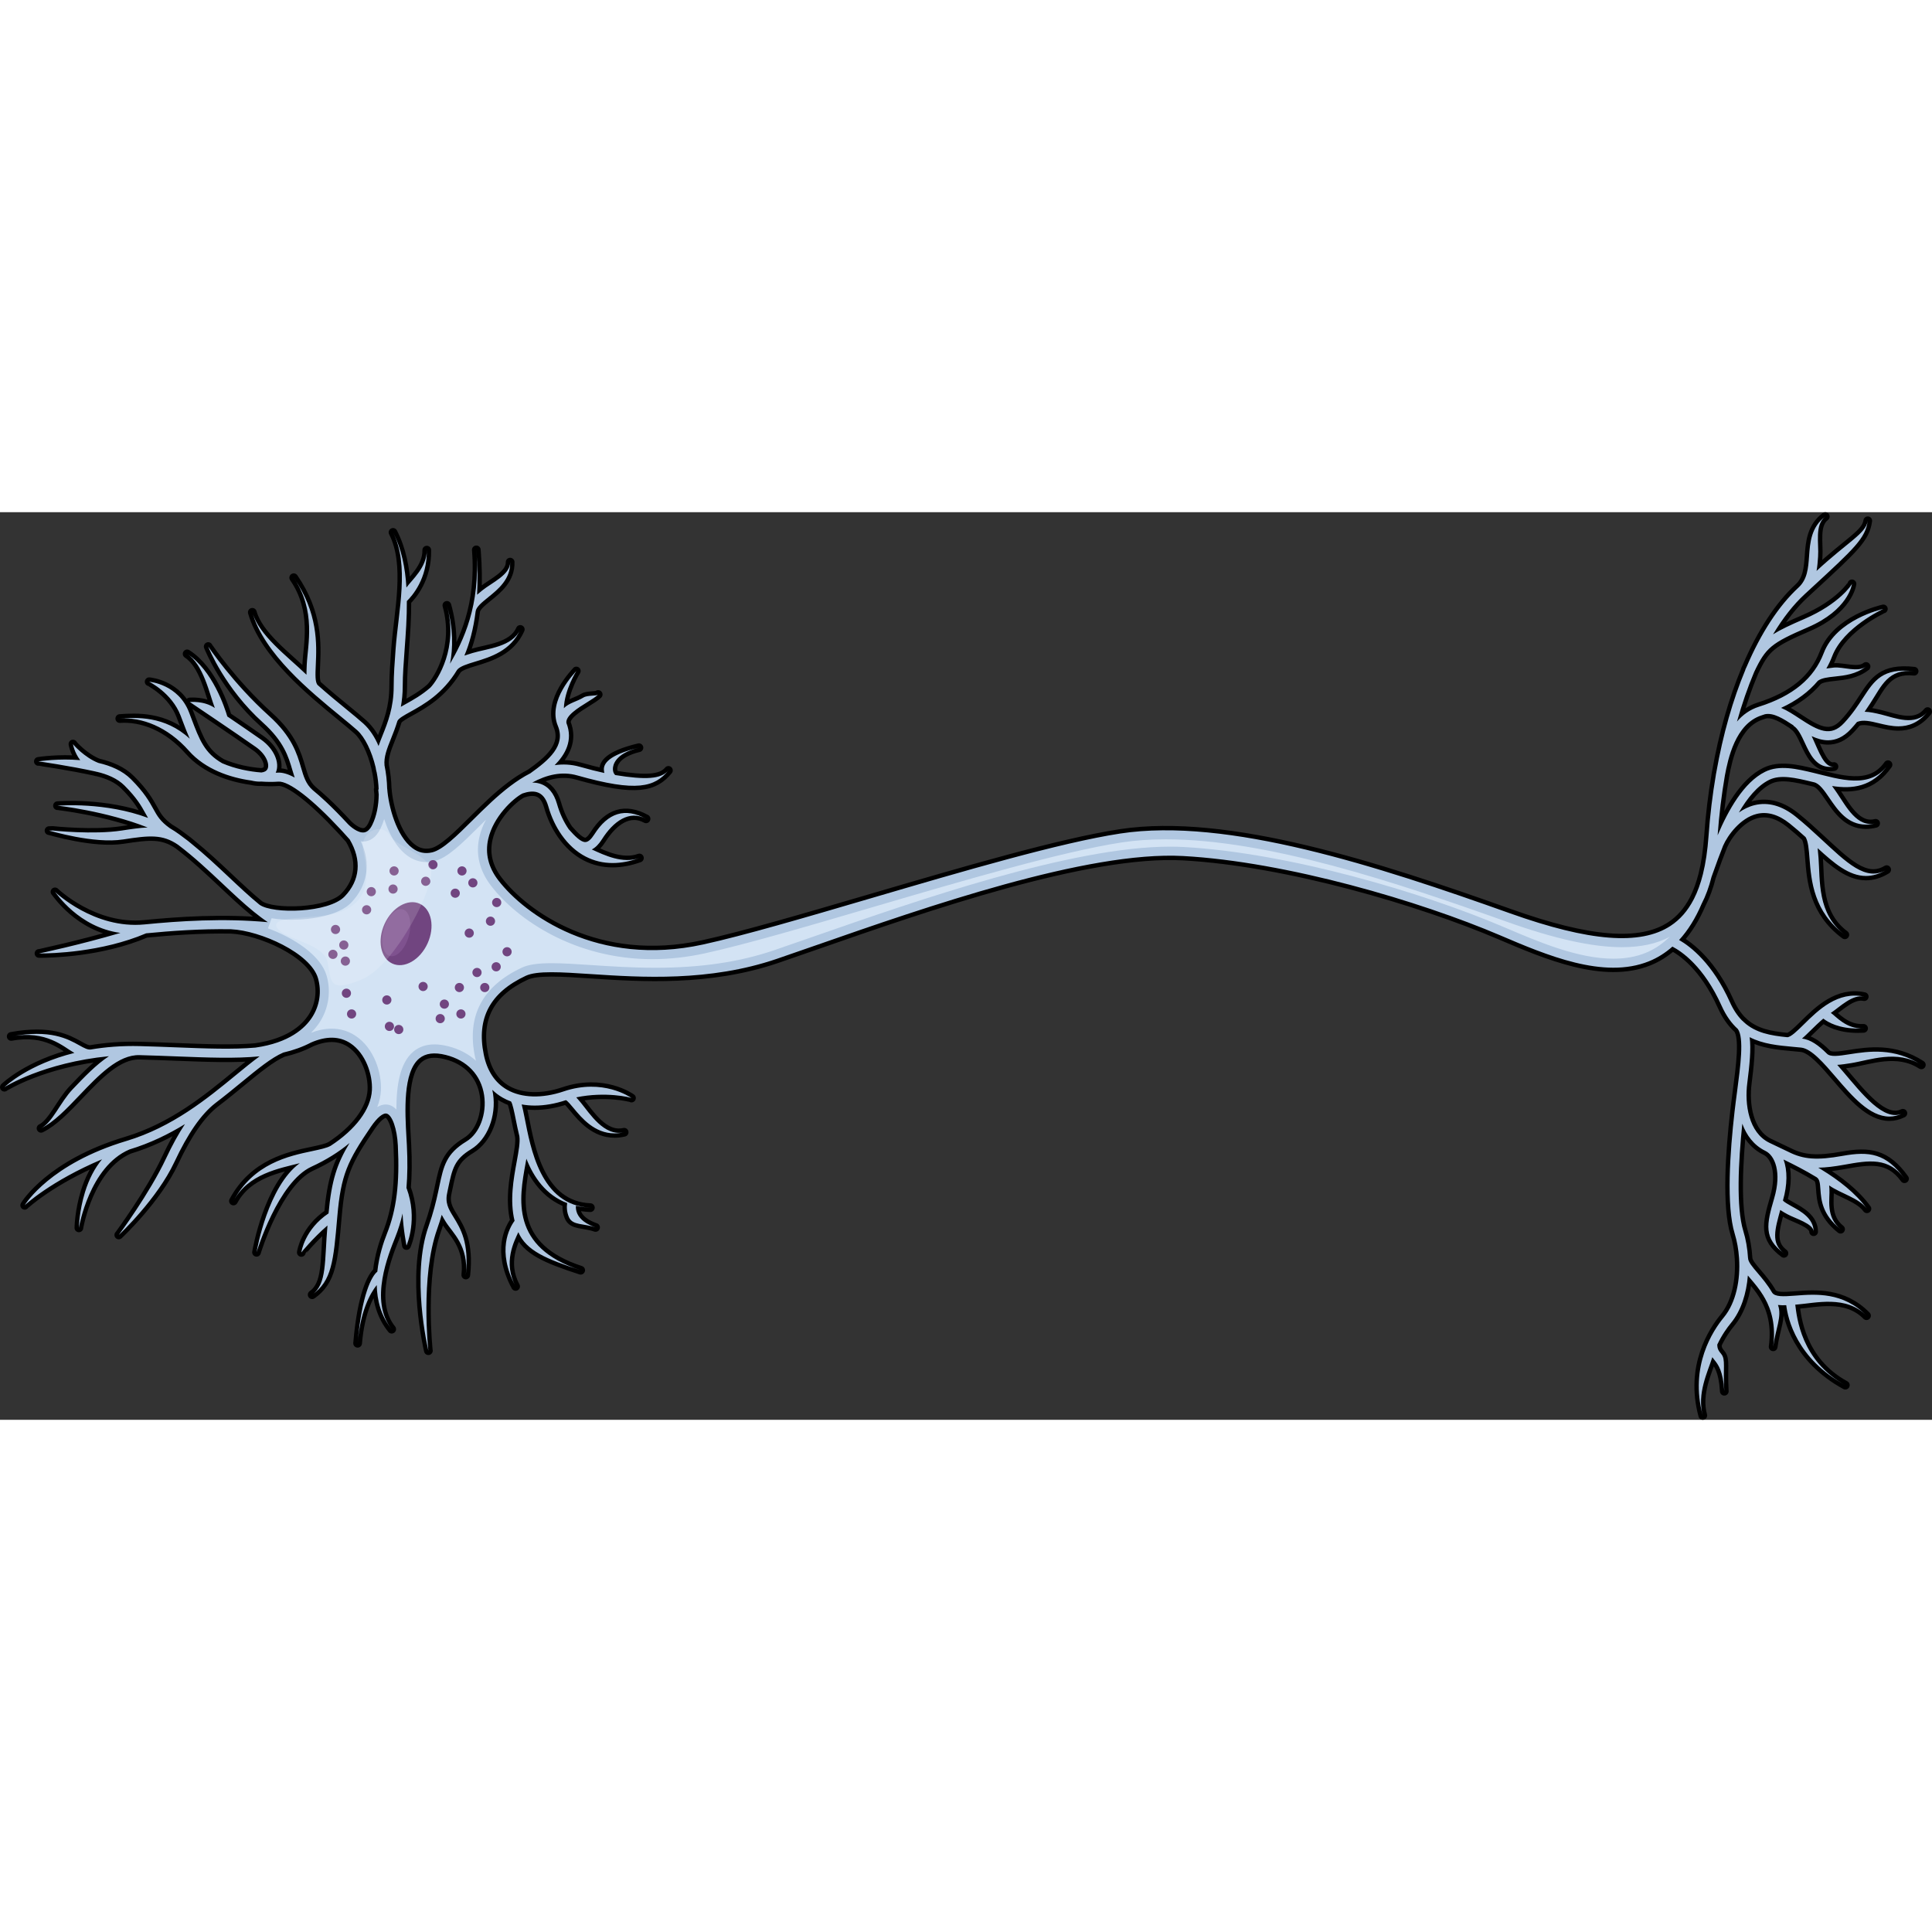
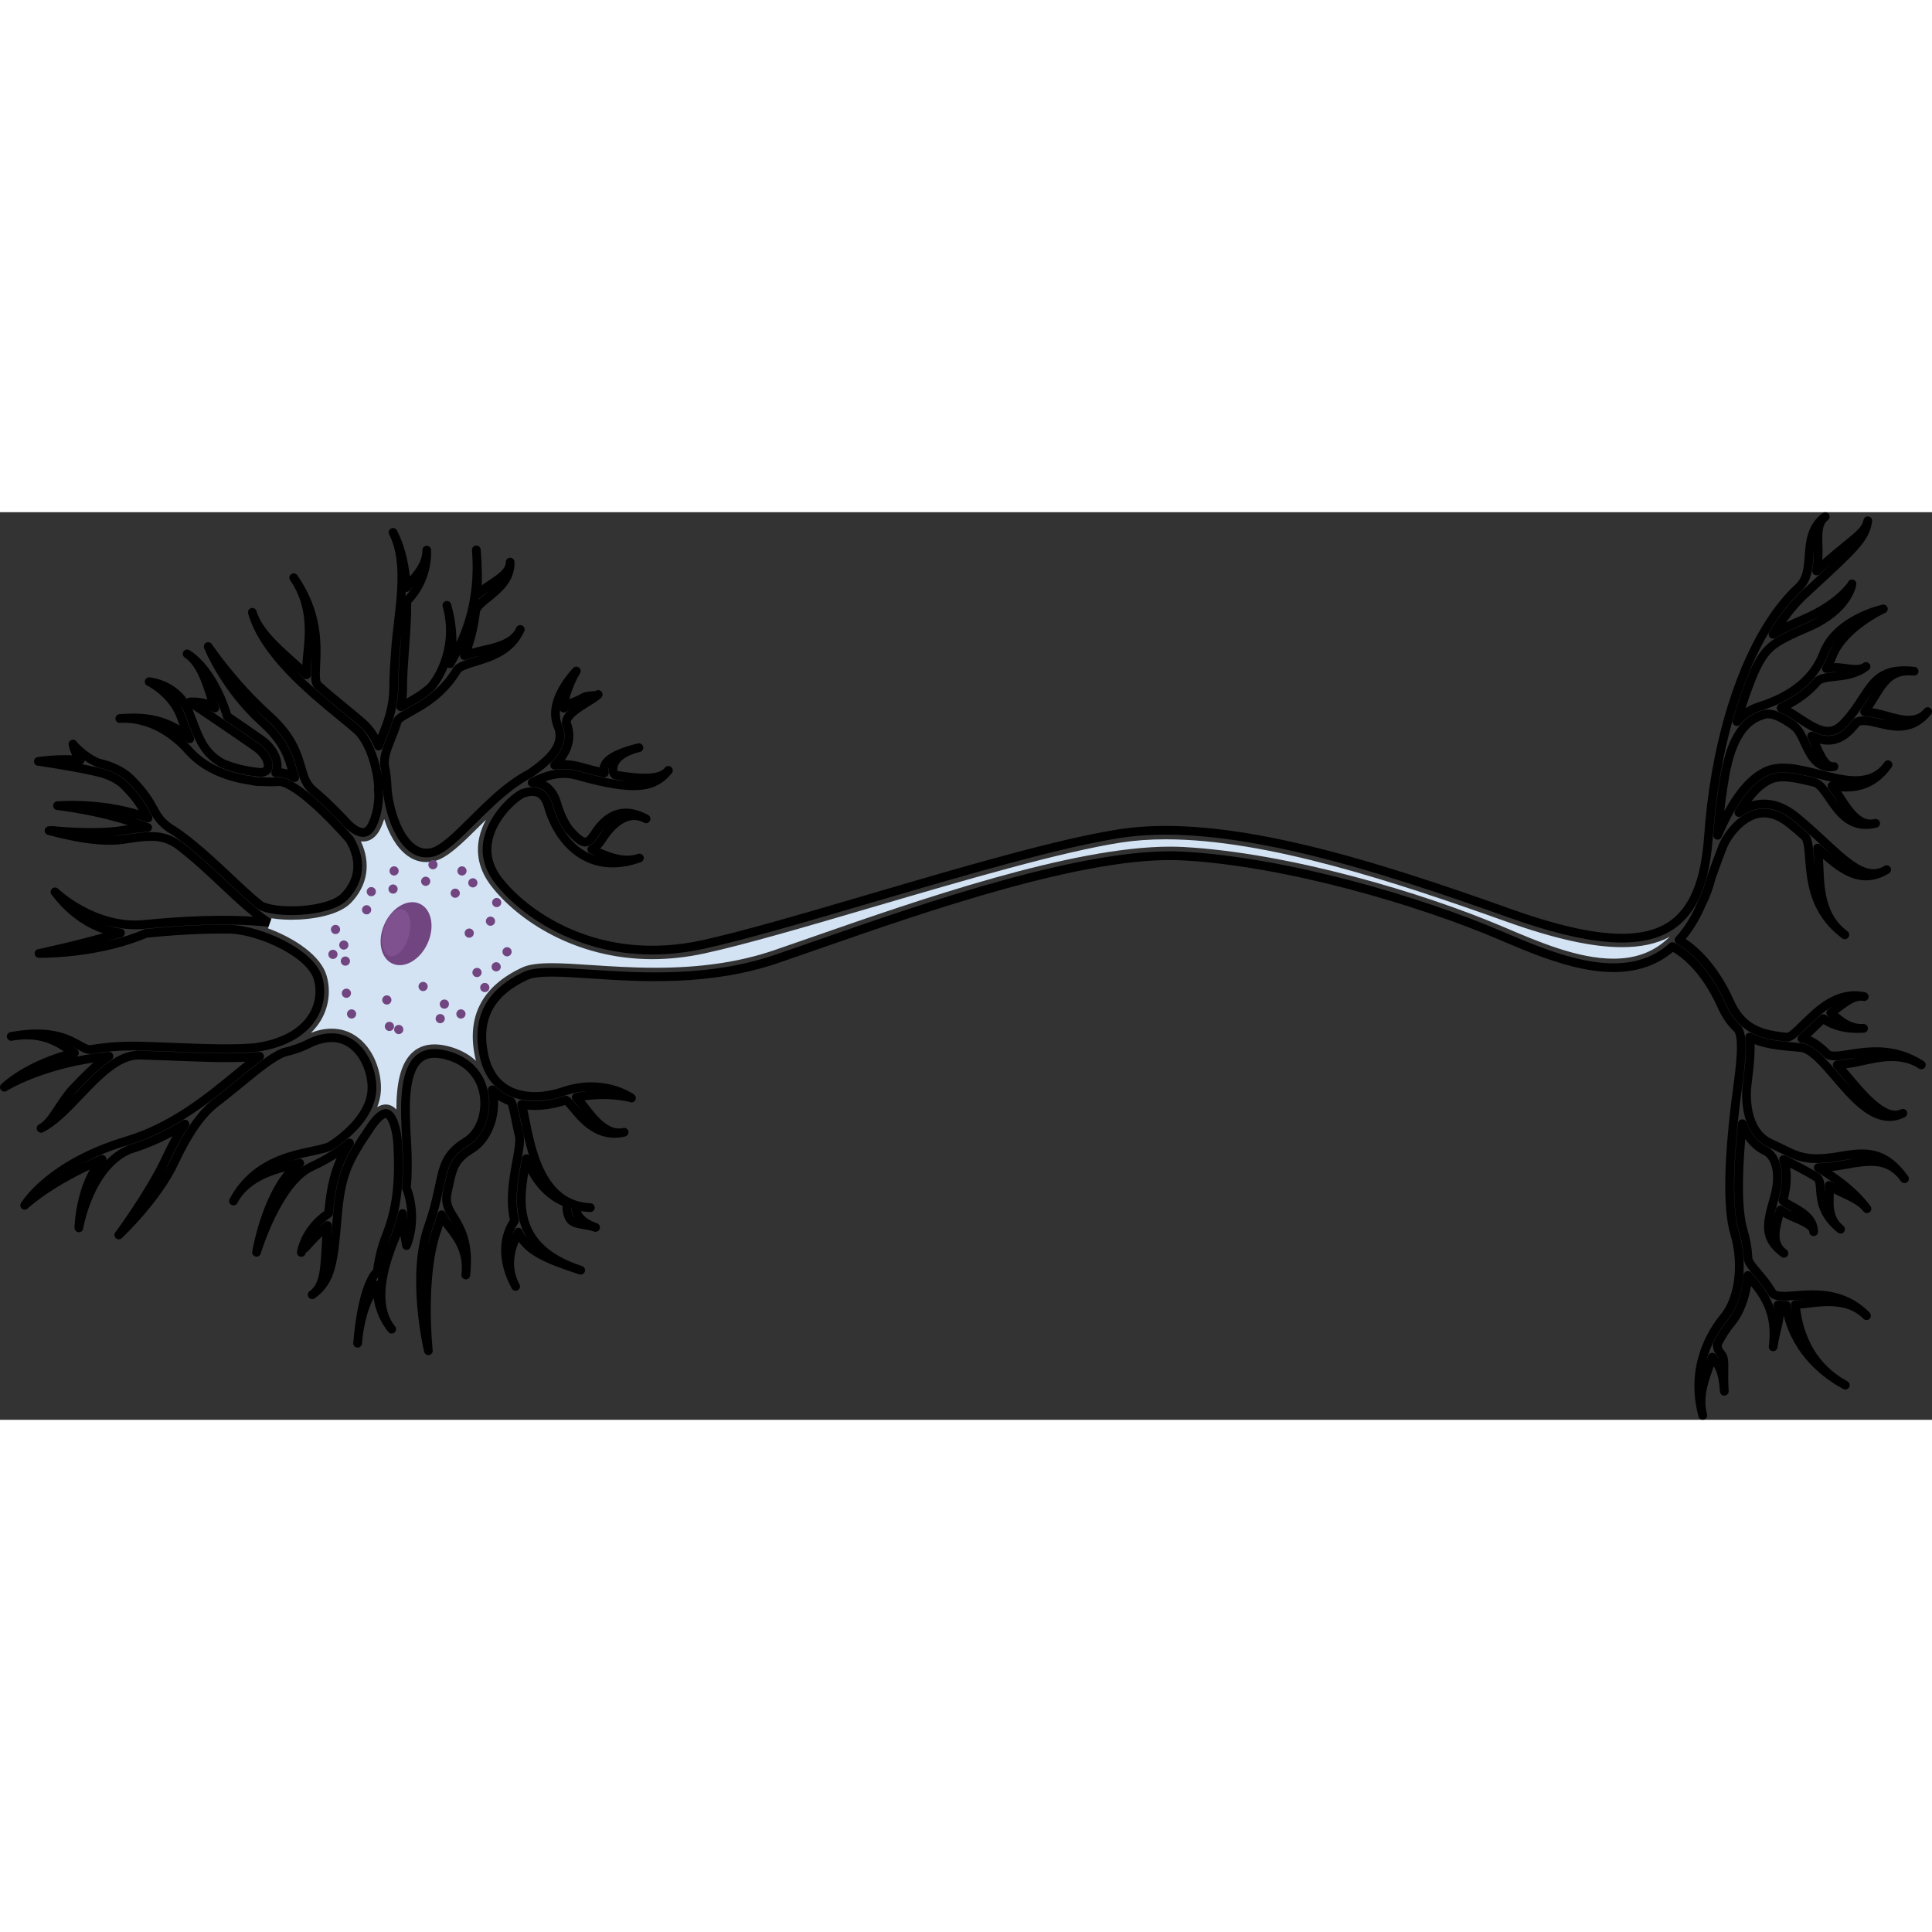
<svg xmlns="http://www.w3.org/2000/svg" version="1.0" id="Layer_1" width="800px" height="800px" viewBox="0 0 552.5 259.553" enable-background="new 0 0 552.5 259.553" xml:space="preserve">
  <rect x="0" y="0" width="552.5" height="259.553" fill="#333333" stroke="none" />
  <g>
    <path fill="none" stroke="#000000" stroke-width="2.5" stroke-linecap="round" stroke-linejoin="round" stroke-miterlimit="10" d="   M529.281,62.029c0.646-0.697,1.232-1.379,1.773-2.045c1.732-0.711,3.84-0.213,6.27,0.375c1.723,0.416,3.621,0.875,5.576,0.875   c2.777,0,5.67-0.924,8.35-4.209l0,0c-3.541,4.34-9.318,1.795-13.32,0.826c-1.555-0.375-3.141-0.746-4.695-0.785   c0.615-0.887,1.17-1.738,1.697-2.549c3.158-4.854,5.031-9.852,12.451-9.041l0,0c-9.006-0.982-11.357,2.633-14.611,7.635   c-1.393,2.137-2.971,4.561-5.383,7.166c-3.838,4.139-7.393,2.279-12.791-1.279c-1.719-1.133-3.473-2.283-5.252-3.037   c4.402-2.029,7.889-4.602,10.516-7.746c1.111-0.816,2.836-1.002,4.836-1.215c2.834-0.301,6.045-0.641,8.938-2.875l0,0   c-2.316,1.789-6.594,0.035-9.207,0.311c-0.73,0.078-1.443,0.158-2.137,0.266c0.633-1.111,1.193-2.273,1.66-3.502   c3.148-8.256,14.514-13.508,14.635-13.533l0,0c-0.545,0.119-13.398,3.053-17.041,12.617c-2.768,7.262-8.826,12.281-18.521,15.344   c-2.625,0.828-4.678,2.363-6.297,4.25c1.42-5.057,3.066-9.807,4.912-14.18c3.322-7.004,4.918-8.279,15.389-12.797   c11.5-4.961,12.547-12.104,12.586-12.404l0,0c-0.037,0.244-3.566,5.707-13.605,10.037c-4.012,1.73-6.826,3.049-8.967,4.393   c2.758-4.604,5.799-8.492,9.061-11.5l0,0l0,0c0.004-0.002,0.004-0.004,0.006-0.006l1.627-1.5   c12.693-11.693,15.709-14.471,16.391-19.465l0,0c-0.498,3.65-5.428,5.82-14.641,14.344c0.238-1.34,0.338-2.709,0.434-4.061   c0.273-3.813-1.037-9.168,2.057-11.488l0,0c-4.035,3.027-4.35,7.426-4.627,11.305c-0.246,3.422-0.477,6.652-2.996,8.977l0,0   c-5.709,5.266-10.75,13.082-14.854,22.664c-0.125,0.26-0.252,0.525-0.381,0.801l0.035,0.016   c-3.588,8.582-6.428,18.535-8.326,29.332c-0.055,0.285-0.107,0.559-0.154,0.811l0.01,0.002c-0.961,5.633-1.67,11.486-2.092,17.49   c-0.291,4.09-0.818,7.691-1.6,10.844c-0.006,0.012-0.01,0.025-0.014,0.037l0.004,0.002c-0.668,2.686-1.525,5.041-2.572,7.094   l-0.01-0.004c-0.016,0.037-0.033,0.072-0.049,0.111c-1.697,3.285-3.893,5.789-6.637,7.582c-8.611,5.633-23.182,4.492-45.848-3.584   c-37.902-13.508-80.898-27.523-111.494-22.836c-17.254,2.645-44.838,10.744-71.516,18.576   c-18.578,5.455-36.125,10.607-47.813,13.162c-30.041,6.57-50.939-8.449-58.553-18.357c-2.844-3.701-3.813-7.676-2.879-11.813   c1.439-6.385,7.063-11.613,9.785-13.02c1.518-0.529,2.975-0.721,4.186-0.357c1.521,0.459,2.574,1.783,3.219,4.049   c0.869,3.057,2.18,5.816,3.82,8.156l0,0c0.002,0.002,0.004,0.004,0.006,0.008c1.9,2.705,4.246,4.846,6.891,6.205   c2.379,1.221,4.945,1.83,7.678,1.83c2.422,0,4.979-0.48,7.652-1.439l0,0c-4.756,1.709-9.906-0.738-13.611-2.445   c1.021-0.518,1.973-1.467,2.875-2.889c3.287-5.174,7.822-8.482,12.635-5.869l0,0c-5.982-3.25-10.828-1.783-14.811,4.488   c-0.871,1.369-1.701,2.094-2.465,2.154c-1.328,0.127-3.133-1.74-4.846-3.672c-1.428-2.07-2.574-4.518-3.344-7.232   c-0.891-3.135-2.559-5.09-4.955-5.813c-0.691-0.207-1.408-0.293-2.135-0.289c4.131-2.24,8.465-3.303,12.895-2.045   c17.045,4.844,22.146,3.316,26.057-1.439l0,0c-2.074,2.523-6.563,2.732-15.164,1.338l0,0c-0.172-0.041-0.713-0.648-0.713-1.764   c-0.002-1.004,0.531-4.406,7.447-6.068l0,0c-8.904,2.137-10.064,4.715-10.023,6.223c0.008,0.352,0.061,0.686,0.127,1.01   c-2.047-0.439-4.371-1.025-7.025-1.779c-2.457-0.697-4.85-0.797-7.178-0.453c3.031-3.055,5.324-7.09,3.361-12.066   c-0.291-2.074,3.275-4.291,5.895-5.914c1.328-0.822,2.475-1.535,3.193-2.234l0,0c-0.518,0.504-3.033,0.141-4.184,0.854   c-1.803,1.119-4.197,1.57-5.633,3.063c0.176-5.217,3.52-10.566,3.561-10.633l0,0c-0.25,0.395-8.303,8.389-5.289,15.66   c2.361,5.686-2.568,9.83-7.844,13.586c-3.924,2-7.613,4.979-11.043,8.135l-0.002,0.004l0,0c-1.928,1.775-3.771,3.604-5.525,5.346   c-4.375,4.34-8.506,8.441-11.525,9.135c-2.061,0.473-3.895,0.084-5.615-1.188c-4.652-3.436-6.875-12.041-7.234-16.984h-0.014   c-0.051-2.205-0.297-4.479-0.756-6.689c-0.244-2.402,0.689-4.768,1.842-7.646c0.609-1.516,1.27-3.193,1.848-5.08   c0.348-0.76,1.898-1.621,3.697-2.617c3.801-2.107,9.248-5.131,13.369-11.996c0.779-1.008,2.896-1.66,5.15-2.344   c4.311-1.307,10.217-3.096,12.916-9.209l0,0c-2.221,5.031-9.406,5.451-13.664,6.742c-0.813,0.246-1.592,0.484-2.324,0.738   c1.451-3.404,2.584-7.551,3.215-12.611h0.004c0.117-1.277,1.785-2.621,3.551-4.047c2.881-2.322,6.465-5.213,6.32-10.074l0,0   c0.107,3.582-5.252,5.9-7.939,8.068c-0.52,0.42-1.029,0.834-1.514,1.252c0.207-3.809,0.162-8.051-0.217-12.822l0,0   c1.271,16.039-3.807,26.15-7.523,32.553c0.869-4.357,0.953-10.039-0.898-16.682l0,0c3.346,12.004-2.537,21.248-4.703,23.508   c-2.486,2.168-4.984,3.557-6.99,4.668c-0.525,0.291-1.012,0.563-1.471,0.828c0.322-1.781,0.533-3.719,0.533-5.883   c0-3.18,0.266-6.746,0.545-10.521c0.33-4.463,0.672-9.164,0.637-13.836c1.455-1.416,5.889-6.41,5.693-14.563l0,0   c0.117,4.881-4.289,8.551-5.816,10.705c-0.334-5.568-1.373-10.986-3.828-15.775l0,0c4.732,9.232,1.537,22.557,0.74,33.277   c-0.281,3.824-0.549,7.438-0.549,10.713c0,6.115-1.686,10.33-3.174,14.051c-0.418,1.045-0.818,2.051-1.158,3.041   c-1.072-2.533-2.516-4.77-4.361-6.424c-1.297-1.16-2.955-2.518-4.873-4.09c-2.465-2.018-5.295-4.338-8.148-6.883h0.002   c-0.801-0.744-0.695-3.076-0.572-5.777c0.266-5.91,0.67-14.84-6.305-24.945l0,0c6.482,9.391,3.98,19.266,3.729,24.828   c-0.047,1.063-0.086,2.025-0.082,2.912c-5.789-5.557-13.602-11.244-15.49-17.844l0,0c3.377,11.805,16.529,22.576,25.232,29.703   c1.896,1.555,3.533,2.895,4.789,4.018c2.158,1.934,4.145,5.967,5.242,10.609c0.063,0.469,0.158,0.943,0.295,1.428l0.008-0.004   c0.309,1.6,0.508,3.25,0.566,4.896l-0.123,0.01c0.033,0.473,0.084,0.959,0.141,1.451c-0.037,3.074-0.584,6.072-1.818,8.621   c-0.646,1.332-1.434,2.074-2.334,2.205c-1.816,0.26-4.057-1.719-4.773-2.506v-0.002h-0.002c-2.156-2.32-4.252-4.453-6.215-6.293   c-1.344-1.258-2.602-2.361-3.787-3.332c-1.924-1.746-2.525-3.805-3.289-6.412c-1.152-3.945-2.588-8.854-9.16-14.777   c-10.375-9.348-17.338-19.715-17.383-19.828l0,0c0.191,0.484,4.814,11.975,15.656,21.744c6.029,5.434,7.295,9.764,8.412,13.586   c0.211,0.723,0.422,1.434,0.658,2.133c-1.916-1.041-3.539-1.506-4.891-1.406c-0.166,0.012-0.355,0.018-0.533,0.025   c0.002-0.006,0.01-0.016,0.012-0.023c1.279-2.797-0.529-6.855-4.203-9.439c-2.422-1.707-6.146-4.254-9.652-6.635   c-0.715-2.422-4.232-13.23-11.488-17.891l0,0c4.723,3.035,6.381,11.492,7.924,15.473c-3.219-2.178-7.094-1.678-7.15-1.715l0,0   c0.131,0.088,13.16,8.848,18.885,12.875c2.898,2.041,3.992,4.838,3.342,6.262c-0.273,0.594-0.895,0.936-1.775,1.025   c-3.359-0.254-7.41-1.01-11.186-2.635c-5.074-2.881-6.514-6.664-8.863-12.893l-0.627-1.654c-3.049-7.967-11.068-8.744-11.408-8.773   l0,0c0.066,0.006,6.523,3.221,8.998,9.695l0.625,1.645c0.678,1.793,1.303,3.439,1.984,4.963c-7.168-6.65-15.418-6.09-20.006-5.775   l0,0c6.254-0.43,13.619,2.268,19.783,9.23c4.699,5.305,11.77,7.65,17.789,8.492c0.928,0.221,1.742,0.318,2.451,0.318   c0.123,0,0.225-0.02,0.34-0.025c1.867,0.133,3.568,0.129,4.949,0.025c3.08-0.244,9.887,5.094,17.904,13.738l-0.008,0.006   c0.055,0.061,0.18,0.193,0.354,0.367c0.719,0.779,1.445,1.584,2.182,2.416c3.496,5.904,2.984,11.699-1.447,16.316   c-4.535,4.723-20.537,5.107-24.354,2.354c-2.83-2.303-5.717-5.02-8.676-7.805c-3.48-3.275-7.057-6.635-10.914-9.738h0.002   c-0.578-0.498-1.141-0.93-1.697-1.334c-0.549-0.42-1.102-0.838-1.664-1.246c-0.877-0.637-1.783-1.223-2.711-1.768   c-2.746-1.973-3.566-3.455-4.695-5.5c-1.148-2.082-2.576-4.672-6.404-8.5c-2.43-2.43-5.803-3.854-9.324-4.662   c-3.924-1.529-7.227-5.213-7.256-5.391l0,0c0.025,0.15,0.424,2.434,2.078,4.605c-6.133-0.52-11.553,0.295-11.965,0.359l0,0   c0.123-0.02,8.947,1.258,16.385,2.896c0.066,0.023,0.125,0.055,0.193,0.078l0.01-0.033c3.102,0.707,6.014,1.928,8.057,3.971   c3.57,3.57,4.844,5.881,5.969,7.92c0.25,0.455,0.494,0.896,0.754,1.33c-12.143-4.559-25.213-3.555-25.9-3.498l0,0   c0.166-0.012,13.877,1.525,25.777,6.23c-2.221,0.082-4.615,0.445-7.389,0.871c-8.113,1.248-19.648,0.006-19.766-0.008l-1.039,0.037   c0.486,0.053,12.744,3.82,21.197,2.52c7.473-1.148,11.225-1.557,15.729,1.537c4.566,3.455,8.752,7.383,12.807,11.199   c3.014,2.836,5.955,5.604,8.875,7.973l-0.004,0.002c0.01,0.008,0.023,0.016,0.035,0.023c1.316,1.066,2.625,2.055,3.939,2.928   c-12.697-1.191-25.494-0.326-35.258,0.639c-14.438,1.418-25.508-9.201-25.615-9.307l0,0c0.406,0.396,6.793,10.143,18.709,11.736   c-11.686,3.439-23.145,5.871-23.285,5.867l0,0c0.055,0,0.225,0.002,0.492,0.002c2.879,0,17.318-0.287,30.141-5.752   c6.969-0.684,15.473-1.311,24.346-1.168l-0.002,0.008c8.305,0.373,22.723,6.793,24.811,14.004c1.09,3.771,0.48,7.84-1.666,11.164   c-2.066,3.197-6.553,7.297-16.188,8.668v0.004c-6.564,0.559-14.096,0.268-22.643-0.066c-3.352-0.131-6.816-0.268-10.445-0.359   c-5.225-0.133-9.9,0.264-14.053,0.973c-0.889,0.096-1.766-0.357-3.277-1.199c-3.291-1.836-8.262-4.609-19.461-2.545l0,0   c10.133-1.867,14.928,2.971,18.063,4.719c-13.068,3.256-19.639,9.439-20.014,9.801l0,0c0.104-0.102,11.207-7.039,29.896-8.865   c-3.619,2.387-7.008,5.934-10.33,9.416c-3.582,3.756-5.836,9.619-9.084,11.205l0,0c3.666-1.789,7.203-5.498,10.949-9.426   c5.49-5.754,11.148-11.682,17.227-11.5h0.02c3.609,0.092,7.066,0.227,10.406,0.357c9.037,0.352,16.965,0.662,23.898-0.01   c-2.131,1.553-4.398,3.414-6.832,5.414c-8.039,6.605-18.043,14.824-31.248,18.787c-21.713,6.514-28.803,17.918-29.096,18.4l0,0   c0.057-0.094,7.35-6.924,22.119-13.162c-2.072,2.496-3.721,5.652-4.877,9.404c-1.652,5.367-1.738,10.012-1.742,10.207l0,0   c0.002-0.176,2.969-17.52,14.436-22.414c5.906-1.783,11.166-4.361,15.896-7.26c-1.82,2.746-3.611,6.006-5.395,9.809   c-4.67,9.963-13.422,21.799-13.527,21.896l0,0c0.445-0.418,10.979-10.387,15.863-20.803c3.85-8.215,7.678-13.734,11.699-16.871   v-0.002c2.684-2.043,5.18-4.086,7.508-6c4.607-3.785,8.594-7.051,11.961-8.482c2.836-0.658,5.475-1.588,7.924-2.869   c4.375-1.92,8.172-1.852,11.297,0.211c4.34,2.861,6.371,8.916,6.135,13.418c-0.289,5.49-4.676,11.26-11.818,15.92l-0.004-0.006   c-1.055,0.611-3.014,1.025-5.277,1.506c-6.658,1.408-16.723,3.537-22.496,14.266l0,0c4.193-7.793,13.107-9.318,18.965-10.818   c-9.057,6.592-12.225,24.658-12.363,25.484l0,0c0.035-0.205,6.121-20.096,15.701-24.486c4.215-1.934,7.883-4.238,10.891-6.76   c-3.605,6-5.143,10.715-6.002,20.125c-6.791,4.551-7.744,10.887-7.783,11.162l0,0c0.008-0.051,3.203-4,7.48-7.707   c-0.898,10.172-0.09,16.766-4.379,19.801l0,0c5.604-3.965,6.094-9.646,7.166-22.092l0.029-0.33   c1.027-11.896,2.848-15.705,9.588-25.604c1.803-2.648,3.514-4.057,4.555-3.76c1.57,0.441,2.93,4.355,3.166,9.107   c0,0,0,0.006,0,0.008c0.545,10.809-0.391,18.359-3.131,25.242c-0.939,2.352-2.271,6.336-2.744,10.844   c-1.58,1.211-4.473,6.57-5.631,20.465l0,0c0.768-9.24,3.541-14.225,5.467-16.637c0.092,4.303,1.195,8.785,4.275,12.611l0,0   c-6.535-8.113-0.854-21.602,1.025-26.33c0.865-2.168,1.555-4.393,2.088-6.744c0.203,4.717,1.137,9.107,1.117,9.154l0,0   c0.135-0.305,3.297-7.588,0.029-16.4l-0.045,0.016c0.32-3.678,0.357-7.729,0.125-12.352c-0.033-0.652-0.072-1.346-0.115-2.068   c-0.422-7.484-1.063-18.793,3.664-22.703c1.805-1.494,4.291-1.818,7.602-0.99c6.084,1.52,10.074,5.713,10.945,11.506   c0.814,5.398-1.305,10.957-5.043,13.219c-5.813,3.518-6.551,7.041-7.775,12.881c-0.049,0.232-0.102,0.477-0.152,0.717   c-0.076,0.303-0.139,0.592-0.191,0.877c-0.576,2.676-1.344,5.883-2.742,9.832c-5.01,14.162-0.244,34.67-0.041,35.535l0,0   c-0.049-0.205-2.283-21.234,2.473-34.674c0.531-1.502,0.967-2.885,1.344-4.186c0.355,0.684,0.762,1.342,1.17,2.01   c1.902,3.088,6.619,6.863,5.717,15.205l0,0c0.996-9.219-1.508-13.287-3.52-16.557c-1.512-2.455-2.51-4.102-1.723-7.338   c0.064-0.303,0.127-0.605,0.188-0.893c1.191-5.676,1.736-8.268,6.588-11.205c4.59-2.777,7.223-9.426,6.26-15.809   c-0.059-0.391-0.133-0.773-0.215-1.15c0.883,0.852,1.859,1.598,2.934,2.215c0.766,0.438,1.574,0.807,2.416,1.119   c0.441,0.582,0.947,3.098,1.355,5.137c0.285,1.426,0.615,3.059,1.037,4.789c0.258,1.697-0.221,4.299-0.771,7.311   c-0.9,4.928-2.018,11.043-0.602,16.891c-1.451,1.963-5.188,8.545,0.295,18.754l0,0c-3.693-6.879-0.393-12.955,0.781-15.514   c2.289,5.307,8.021,7.693,17.826,10.885l0,0c-20.156-6.563-17.617-20.426-15.764-30.551c0.084-0.455,0.162-0.896,0.242-1.336   c2.102,5.287,5.551,10.365,11.658,12.689c-0.154,1.014-0.168,2.498,0.541,4.072c1.051,2.344,4.164,1.699,7.584,2.887l0,0   c-2.701-0.938-4.455-2.252-5.215-3.904c-0.396-0.863-0.453-1.678-0.408-2.297c1.277,0.293,2.648,0.482,4.133,0.543l0,0   c-14.393-0.588-17.117-17.287-18.809-25.727c-0.307-1.523-0.559-2.775-0.832-3.791c1.199,0.217,2.449,0.328,3.746,0.328   c2.807,0,5.814-0.518,8.906-1.551c0.455,0.18,1.477,1.408,2.23,2.318c2.309,2.781,5.965,7.188,11.68,7.188   c0.865,0,1.779-0.102,2.74-0.324l0,0c-5.76,1.336-9.867-5.414-12.434-8.508c-0.439-0.529-0.854-1.029-1.258-1.473   c8.416-1.742,15.533,0.014,15.789,0.197l0,0l0,0c-0.324-0.234-8.15-5.715-19.41-1.893c-6.125,2.08-12.021,1.904-16.178-0.477   c-3.453-1.98-5.695-5.365-6.654-10.057c-2.133-10.391,1.791-17.76,12-22.529c3.234-1.51,10.033-1.063,18.645-0.494   c14.291,0.941,33.865,2.232,53.162-4.359c3.619-1.234,7.559-2.607,11.742-4.066c30.658-10.689,77.025-26.838,104.439-25.338   c29.617,1.623,67.76,12.891,90.666,22.674c13.213,5.643,29.654,12.664,42.58,7.418c2.424-0.984,4.656-2.385,6.686-4.189   c2.697,1.391,9.031,5.686,14.092,16.955c1.297,2.889,2.867,5.023,4.629,6.615c1.807,2.459,0.732,10.621-0.225,17.879   c-0.252,1.908-0.506,3.83-0.719,5.711c-1.324,11.568-2.391,27.025,0.045,34.961c0.648,2.105,1.07,4.482,1.238,6.941h-0.004   c0,0.027,0.01,0.053,0.01,0.082c0.396,6.061-0.809,12.621-4.361,16.916c-3.088,3.729-9.852,13.924-6.021,28.018l0,0   c-1.701-6.256,1.363-12.346,2.73-16.658c0.186,0.256,0.377,0.5,0.57,0.738c1.115,1.383,2.502,3.104,2.855,8.998l0,0   c-0.402-6.719,0.426-9.037-0.85-10.617c-0.752-0.934-1.148-1.441-1.158-2.73c1.307-2.766,2.813-4.842,3.857-6.105   c2.982-3.604,4.492-8.584,4.893-13.654c0.248,0.297,0.504,0.6,0.771,0.914c1.184,1.385,2.518,2.959,3.688,4.875   c0.125,0.264,0.264,0.502,0.418,0.719c1.873,3.346,3.17,7.715,2.355,13.891l0,0c0.666-5.063,2.588-8.729,1.377-11.965   c0.734,0.086,1.529,0.098,2.365,0.072c0.471,3.875,3.018,15.273,16.898,22.861l0,0c-12.717-6.951-13.871-19.502-14.32-23.018   c0.102-0.008,0.203-0.016,0.303-0.023c5.529-0.428,14.25-2.764,20.07,3.174l0,0c-6.664-6.795-14.527-6.188-20.266-5.744   c-3.676,0.285-5.889,0.373-6.725-0.85c-1.342-2.313-2.898-4.141-4.201-5.666c-1.441-1.686-2.682-3.143-2.68-4.217h-0.008   c-0.166-2.738-0.625-5.379-1.342-7.707c-2.096-6.826-1.408-19.893-0.295-30.719c1.207,3.291,3.283,6.152,6.582,7.762   c0.004,0.002,0.008,0.004,0.01,0.006l0,0c2.748,1.307,4.713,6.105,2.531,13.549c0,0.004-0.002,0.008-0.002,0.008l-0.002,0.002   c0,0.002,0,0.004,0,0.004c-2.215,7.561-3.02,11.389,2.785,15.74l0,0c-3.859-2.893-2.492-7.055-1.055-12.4   c0.625,0.432,1.342,0.828,2.053,1.219c2.303,1.27,7.49,2.697,7.494,4.99l0,0c-0.008-3.811-3.617-5.797-6.252-7.248   c-0.922-0.508-2.295-1.268-2.523-1.68c1.301-4.494,1.301-8.613,0.172-11.707c2.869,1.385,6.188,3.068,9.463,5.066   c0.84,0.582,0.949,1.541,1.084,3.451c0.215,3.041,0.508,7.207,5.758,11.408l0,0c-4.369-3.496-2.984-8.74-3.188-11.59   c-0.021-0.309-0.049-0.621-0.074-0.93c3.354,2.359,8.541,3.563,10.803,6.672l0,0c-3.277-4.504-8.098-8.191-12.977-11.174   c-0.016-0.01-0.029-0.023-0.043-0.033l-0.002,0.006c-0.301-0.182-0.598-0.365-0.896-0.543c2.25-0.031,4.658-0.346,7.41-0.838   c7.002-1.256,12.748-2.273,17.252,3.994l0,0c-5.225-7.27-10.063-7.902-17.707-6.533c-7.299,1.309-11.188,1.027-15.418-1.111l0,0   c-1.08-0.523-2.105-1.008-3.045-1.451c-0.914-0.434-1.754-0.83-2.502-1.195c-5.904-2.879-7.08-11-6.289-17.08l0,0   c0.656-5.135,1.123-9.742,0.676-13.115c3.832,1.984,8.201,2.385,12.492,2.775c0.746,0.066,1.492,0.135,2.24,0.211   c2.961,0.305,6.564,4.51,10.049,8.576c4.531,5.287,9.557,11.152,15.178,11.152c1.256,0,2.541-0.293,3.857-0.949l0,0   c-5.41,2.699-11.906-5.848-17.076-11.881c-0.566-0.662-1.129-1.316-1.689-1.957c1.186-0.064,2.498-0.268,3.918-0.49   c5.264-0.816,13.215-3.998,20.129,0.49l0,0c-7.742-5.025-15.131-3.875-20.523-3.037c-3.094,0.48-5.535,0.861-6.502-0.186   c-2.346-2.332-4.672-4.037-7.078-4.283c-0.01,0-0.018-0.002-0.027-0.002c0.756-0.666,1.543-1.438,2.393-2.275   c1.148-1.131,2.381-2.344,3.705-3.455c1.416,1.105,4.494,2.846,9.895,2.846c0.518,0,1.055-0.018,1.617-0.051l0,0   c-4.959,0.299-7.963-3.506-9.365-4.418c2.637-1.768,6.162-5.389,9.557-4.654l0,0c-7.561-1.631-13.141,3.877-17.219,7.896   c-1.805,1.781-3.834,3.797-4.848,3.707c-4.703-0.469-8.938-1.207-12.309-4.244c-0.186-0.211-0.391-0.398-0.611-0.566   c-1.287-1.313-2.439-3.002-3.43-5.201c-4.961-11.057-11.24-15.893-14.533-17.789c2.521-2.746,4.674-6.207,6.449-10.359   c1.16-2.234,2.098-4.793,2.828-7.695c0.211-0.576,0.438-1.211,0.686-1.906c0.711-1.984,1.578-4.412,2.613-6.988h0.002   c1.309-3.023,4.943-7.943,9.596-9.098c3.076-0.766,6.27,0.162,9.502,2.754c1.605,1.287,3.082,2.584,4.504,3.871   c0.734,1.205,0.92,3.488,1.125,6.131c0.5,6.414,1.186,15.197,10.092,21.803l0,0c-7.963-5.906-7.033-15.754-7.52-22.004   c-0.078-0.992-0.154-1.912-0.252-2.773c4.674,4.293,8.971,7.961,13.824,7.959c1.867,0,3.824-0.545,5.912-1.807l0,0   c-5.961,3.605-11.492-2.051-18.998-8.977c-2.094-1.934-4.467-4.125-7.074-6.215c-3.895-3.121-7.844-4.213-11.734-3.246   c-1.641,0.408-3.123,1.162-4.455,2.098c2.389-4.107,5.258-7.654,8.646-9.334c3.271-1.615,7.617-0.572,12.221,0.533   c0.199,0.047,0.404,0.096,0.607,0.145c1.588,0.332,2.986,2.379,4.467,4.547c2.334,3.422,5.156,7.561,10.377,7.561   c0.863,0,1.791-0.113,2.793-0.361l0,0c-5.332,1.318-8.42-4.811-11.041-8.652c-0.477-0.697-0.945-1.381-1.426-2.021   c5.705,0.879,11.494,0.35,16.006-6.092l0,0c-5.053,7.211-13.973,4.096-21.184,2.365c-4.846-1.162-9.857-2.365-13.961-0.334   c-6.08,3.008-10.486,10.904-13.578,18.154c0.428-5.881,1.131-11.609,2.078-17.115c0.885-4.686,2.955-14.799,10.525-17.191   c0.314-0.1,0.619-0.207,0.928-0.311c2.469-0.508,5.244,1.266,8.188,3.205l-0.045,0.08c1.363,0.809,2.326,2.887,3.256,4.896   c1.43,3.096,3.182,6.883,7.174,6.883c0.367,0,0.758-0.031,1.166-0.1l0,0c-2.752,0.459-4.336-4.266-6-7.865   c-0.131-0.277-0.258-0.557-0.389-0.836c1.518,0.703,3.096,1.186,4.699,1.186C524.924,65.223,527.117,64.361,529.281,62.029z" />
    <g>
-       <path fill="#B0C7E1" d="M529.281,62.029c0.646-0.697,1.232-1.379,1.773-2.045c1.732-0.711,3.84-0.213,6.27,0.375    c1.723,0.416,3.621,0.875,5.576,0.875c2.777,0,5.67-0.924,8.35-4.209l0,0c-3.541,4.34-9.318,1.795-13.32,0.826    c-1.555-0.375-3.141-0.746-4.695-0.785c0.615-0.887,1.17-1.738,1.697-2.549c3.158-4.854,5.031-9.852,12.451-9.041l0,0    c-9.006-0.982-11.357,2.633-14.611,7.635c-1.393,2.137-2.971,4.561-5.383,7.166c-3.838,4.139-7.393,2.279-12.791-1.279    c-1.719-1.133-3.473-2.283-5.252-3.037c4.402-2.029,7.889-4.602,10.516-7.746c1.111-0.816,2.836-1.002,4.836-1.215    c2.834-0.301,6.045-0.641,8.938-2.875l0,0c-2.316,1.789-6.594,0.035-9.207,0.311c-0.73,0.078-1.443,0.158-2.137,0.266    c0.633-1.111,1.193-2.273,1.66-3.502c3.148-8.256,14.514-13.508,14.635-13.533l0,0c-0.545,0.119-13.398,3.053-17.041,12.617    c-2.768,7.262-8.826,12.281-18.521,15.344c-2.625,0.828-4.678,2.363-6.297,4.25c1.42-5.057,3.066-9.807,4.912-14.18    c3.322-7.004,4.918-8.279,15.389-12.797c11.5-4.961,12.547-12.104,12.586-12.404l0,0c-0.037,0.244-3.566,5.707-13.605,10.037    c-4.012,1.73-6.826,3.049-8.967,4.393c2.758-4.604,5.799-8.492,9.061-11.5l0,0l0,0c0.004-0.002,0.004-0.004,0.006-0.006l1.627-1.5    c12.693-11.693,15.709-14.471,16.391-19.465l0,0c-0.498,3.65-5.428,5.82-14.641,14.344c0.238-1.34,0.338-2.709,0.434-4.061    c0.273-3.813-1.037-9.168,2.057-11.488l0,0c-4.035,3.027-4.35,7.426-4.627,11.305c-0.246,3.422-0.477,6.652-2.996,8.977l0,0    c-5.709,5.266-10.75,13.082-14.854,22.664c-0.125,0.26-0.252,0.525-0.381,0.801l0.035,0.016    c-3.588,8.582-6.428,18.535-8.326,29.332c-0.055,0.285-0.107,0.559-0.154,0.811l0.01,0.002c-0.961,5.633-1.67,11.486-2.092,17.49    c-0.291,4.09-0.818,7.691-1.6,10.844c-0.006,0.012-0.01,0.025-0.014,0.037l0.004,0.002c-0.668,2.686-1.525,5.041-2.572,7.094    l-0.01-0.004c-0.016,0.037-0.033,0.072-0.049,0.111c-1.697,3.285-3.893,5.789-6.637,7.582c-8.611,5.633-23.182,4.492-45.848-3.584    c-37.902-13.508-80.898-27.523-111.494-22.836c-17.254,2.645-44.838,10.744-71.516,18.576    c-18.578,5.455-36.125,10.607-47.813,13.162c-30.041,6.57-50.939-8.449-58.553-18.357c-2.844-3.701-3.813-7.676-2.879-11.813    c1.439-6.385,7.063-11.613,9.785-13.02c1.518-0.529,2.975-0.721,4.186-0.357c1.521,0.459,2.574,1.783,3.219,4.049    c0.869,3.057,2.18,5.816,3.82,8.156l0,0c0.002,0.002,0.004,0.004,0.006,0.008c1.9,2.705,4.246,4.846,6.891,6.205    c2.379,1.221,4.945,1.83,7.678,1.83c2.422,0,4.979-0.48,7.652-1.439l0,0c-4.756,1.709-9.906-0.738-13.611-2.445    c1.021-0.518,1.973-1.467,2.875-2.889c3.287-5.174,7.822-8.482,12.635-5.869l0,0c-5.982-3.25-10.828-1.783-14.811,4.488    c-0.871,1.369-1.701,2.094-2.465,2.154c-1.328,0.127-3.133-1.74-4.846-3.672c-1.428-2.07-2.574-4.518-3.344-7.232    c-0.891-3.135-2.559-5.09-4.955-5.813c-0.691-0.207-1.408-0.293-2.135-0.289c4.131-2.24,8.465-3.303,12.895-2.045    c17.045,4.844,22.146,3.316,26.057-1.439l0,0c-2.074,2.523-6.563,2.732-15.164,1.338l0,0c-0.172-0.041-0.713-0.648-0.713-1.764    c-0.002-1.004,0.531-4.406,7.447-6.068l0,0c-8.904,2.137-10.064,4.715-10.023,6.223c0.008,0.352,0.061,0.686,0.127,1.01    c-2.047-0.439-4.371-1.025-7.025-1.779c-2.457-0.697-4.85-0.797-7.178-0.453c3.031-3.055,5.324-7.09,3.361-12.066    c-0.291-2.074,3.275-4.291,5.895-5.914c1.328-0.822,2.475-1.535,3.193-2.234l0,0c-0.518,0.504-3.033,0.141-4.184,0.854    c-1.803,1.119-4.197,1.57-5.633,3.063c0.176-5.217,3.52-10.566,3.561-10.633l0,0c-0.25,0.395-8.303,8.389-5.289,15.66    c2.361,5.686-2.568,9.83-7.844,13.586c-3.924,2-7.613,4.979-11.043,8.135l-0.002,0.004l0,0c-1.928,1.775-3.771,3.604-5.525,5.346    c-4.375,4.34-8.506,8.441-11.525,9.135c-2.061,0.473-3.895,0.084-5.615-1.188c-4.652-3.436-6.875-12.041-7.234-16.984h-0.014    c-0.051-2.205-0.297-4.479-0.756-6.689c-0.244-2.402,0.689-4.768,1.842-7.646c0.609-1.516,1.27-3.193,1.848-5.08    c0.348-0.76,1.898-1.621,3.697-2.617c3.801-2.107,9.248-5.131,13.369-11.996c0.779-1.008,2.896-1.66,5.15-2.344    c4.311-1.307,10.217-3.096,12.916-9.209l0,0c-2.221,5.031-9.406,5.451-13.664,6.742c-0.813,0.246-1.592,0.484-2.324,0.738    c1.451-3.404,2.584-7.551,3.215-12.611h0.004c0.117-1.277,1.785-2.621,3.551-4.047c2.881-2.322,6.465-5.213,6.32-10.074l0,0    c0.107,3.582-5.252,5.9-7.939,8.068c-0.52,0.42-1.029,0.834-1.514,1.252c0.207-3.809,0.162-8.051-0.217-12.822l0,0    c1.271,16.039-3.807,26.15-7.523,32.553c0.869-4.357,0.953-10.039-0.898-16.682l0,0c3.346,12.004-2.537,21.248-4.703,23.508    c-2.486,2.168-4.984,3.557-6.99,4.668c-0.525,0.291-1.012,0.563-1.471,0.828c0.322-1.781,0.533-3.719,0.533-5.883    c0-3.18,0.266-6.746,0.545-10.521c0.33-4.463,0.672-9.164,0.637-13.836c1.455-1.416,5.889-6.41,5.693-14.563l0,0    c0.117,4.881-4.289,8.551-5.816,10.705c-0.334-5.568-1.373-10.986-3.828-15.775l0,0c4.732,9.232,1.537,22.557,0.74,33.277    c-0.281,3.824-0.549,7.438-0.549,10.713c0,6.115-1.686,10.33-3.174,14.051c-0.418,1.045-0.818,2.051-1.158,3.041    c-1.072-2.533-2.516-4.77-4.361-6.424c-1.297-1.16-2.955-2.518-4.873-4.09c-2.465-2.018-5.295-4.338-8.148-6.883h0.002    c-0.801-0.744-0.695-3.076-0.572-5.777c0.266-5.91,0.67-14.84-6.305-24.945l0,0c6.482,9.391,3.98,19.266,3.729,24.828    c-0.047,1.063-0.086,2.025-0.082,2.912c-5.789-5.557-13.602-11.244-15.49-17.844l0,0c3.377,11.805,16.529,22.576,25.232,29.703    c1.896,1.555,3.533,2.895,4.789,4.018c2.158,1.934,4.145,5.967,5.242,10.609c0.063,0.469,0.158,0.943,0.295,1.428l0.008-0.004    c0.309,1.6,0.508,3.25,0.566,4.896l-0.123,0.01c0.033,0.473,0.084,0.959,0.141,1.451c-0.037,3.074-0.584,6.072-1.818,8.621    c-0.646,1.332-1.434,2.074-2.334,2.205c-1.816,0.26-4.057-1.719-4.773-2.506v-0.002h-0.002c-2.156-2.32-4.252-4.453-6.215-6.293    c-1.344-1.258-2.602-2.361-3.787-3.332c-1.924-1.746-2.525-3.805-3.289-6.412c-1.152-3.945-2.588-8.854-9.16-14.777    c-10.375-9.348-17.338-19.715-17.383-19.828l0,0c0.191,0.484,4.814,11.975,15.656,21.744c6.029,5.434,7.295,9.764,8.412,13.586    c0.211,0.723,0.422,1.434,0.658,2.133c-1.916-1.041-3.539-1.506-4.891-1.406c-0.166,0.012-0.355,0.018-0.533,0.025    c0.002-0.006,0.01-0.016,0.012-0.023c1.279-2.797-0.529-6.855-4.203-9.439c-2.422-1.707-6.146-4.254-9.652-6.635    c-0.715-2.422-4.232-13.23-11.488-17.891l0,0c4.723,3.035,6.381,11.492,7.924,15.473c-3.219-2.178-7.094-1.678-7.15-1.715l0,0    c0.131,0.088,13.16,8.848,18.885,12.875c2.898,2.041,3.992,4.838,3.342,6.262c-0.273,0.594-0.895,0.936-1.775,1.025    c-3.359-0.254-7.41-1.01-11.186-2.635c-5.074-2.881-6.514-6.664-8.863-12.893l-0.627-1.654    c-3.049-7.967-11.068-8.744-11.408-8.773l0,0c0.066,0.006,6.523,3.221,8.998,9.695l0.625,1.645    c0.678,1.793,1.303,3.439,1.984,4.963c-7.168-6.65-15.418-6.09-20.006-5.775l0,0c6.254-0.43,13.619,2.268,19.783,9.23    c4.699,5.305,11.77,7.65,17.789,8.492c0.928,0.221,1.742,0.318,2.451,0.318c0.123,0,0.225-0.02,0.34-0.025    c1.867,0.133,3.568,0.129,4.949,0.025c3.08-0.244,9.887,5.094,17.904,13.738l-0.008,0.006c0.055,0.061,0.18,0.193,0.354,0.367    c0.719,0.779,1.445,1.584,2.182,2.416c3.496,5.904,2.984,11.699-1.447,16.316c-4.535,4.723-20.537,5.107-24.354,2.354    c-2.83-2.303-5.717-5.02-8.676-7.805c-3.48-3.275-7.057-6.635-10.914-9.738h0.002c-0.578-0.498-1.141-0.93-1.697-1.334    c-0.549-0.42-1.102-0.838-1.664-1.246c-0.877-0.637-1.783-1.223-2.711-1.768c-2.746-1.973-3.566-3.455-4.695-5.5    c-1.148-2.082-2.576-4.672-6.404-8.5c-2.43-2.43-5.803-3.854-9.324-4.662c-3.924-1.529-7.227-5.213-7.256-5.391l0,0    c0.025,0.15,0.424,2.434,2.078,4.605c-6.133-0.52-11.553,0.295-11.965,0.359l0,0c0.123-0.02,8.947,1.258,16.385,2.896    c0.066,0.023,0.125,0.055,0.193,0.078l0.01-0.033c3.102,0.707,6.014,1.928,8.057,3.971c3.57,3.57,4.844,5.881,5.969,7.92    c0.25,0.455,0.494,0.896,0.754,1.33c-12.143-4.559-25.213-3.555-25.9-3.498l0,0c0.166-0.012,13.877,1.525,25.777,6.23    c-2.221,0.082-4.615,0.445-7.389,0.871c-8.113,1.248-19.648,0.006-19.766-0.008l-1.039,0.037c0.486,0.053,12.744,3.82,21.197,2.52    c7.473-1.148,11.225-1.557,15.729,1.537c4.566,3.455,8.752,7.383,12.807,11.199c3.014,2.836,5.955,5.604,8.875,7.973l-0.004,0.002    c0.01,0.008,0.023,0.016,0.035,0.023c1.316,1.066,2.625,2.055,3.939,2.928c-12.697-1.191-25.494-0.326-35.258,0.639    c-14.438,1.418-25.508-9.201-25.615-9.307l0,0c0.406,0.396,6.793,10.143,18.709,11.736c-11.686,3.439-23.145,5.871-23.285,5.867    l0,0c0.055,0,0.225,0.002,0.492,0.002c2.879,0,17.318-0.287,30.141-5.752c6.969-0.684,15.473-1.311,24.346-1.168l-0.002,0.008    c8.305,0.373,22.723,6.793,24.811,14.004c1.09,3.771,0.48,7.84-1.666,11.164c-2.066,3.197-6.553,7.297-16.188,8.668v0.004    c-6.564,0.559-14.096,0.268-22.643-0.066c-3.352-0.131-6.816-0.268-10.445-0.359c-5.225-0.133-9.9,0.264-14.053,0.973    c-0.889,0.096-1.766-0.357-3.277-1.199c-3.291-1.836-8.262-4.609-19.461-2.545l0,0c10.133-1.867,14.928,2.971,18.063,4.719    c-13.068,3.256-19.639,9.439-20.014,9.801l0,0c0.104-0.102,11.207-7.039,29.896-8.865c-3.619,2.387-7.008,5.934-10.33,9.416    c-3.582,3.756-5.836,9.619-9.084,11.205l0,0c3.666-1.789,7.203-5.498,10.949-9.426c5.49-5.754,11.148-11.682,17.227-11.5h0.02    c3.609,0.092,7.066,0.227,10.406,0.357c9.037,0.352,16.965,0.662,23.898-0.01c-2.131,1.553-4.398,3.414-6.832,5.414    c-8.039,6.605-18.043,14.824-31.248,18.787c-21.713,6.514-28.803,17.918-29.096,18.4l0,0c0.057-0.094,7.35-6.924,22.119-13.162    c-2.072,2.496-3.721,5.652-4.877,9.404c-1.652,5.367-1.738,10.012-1.742,10.207l0,0c0.002-0.176,2.969-17.52,14.436-22.414    c5.906-1.783,11.166-4.361,15.896-7.26c-1.82,2.746-3.611,6.006-5.395,9.809c-4.67,9.963-13.422,21.799-13.527,21.896l0,0    c0.445-0.418,10.979-10.387,15.863-20.803c3.85-8.215,7.678-13.734,11.699-16.871v-0.002c2.684-2.043,5.18-4.086,7.508-6    c4.607-3.785,8.594-7.051,11.961-8.482c2.836-0.658,5.475-1.588,7.924-2.869c4.375-1.92,8.172-1.852,11.297,0.211    c4.34,2.861,6.371,8.916,6.135,13.418c-0.289,5.49-4.676,11.26-11.818,15.92l-0.004-0.006c-1.055,0.611-3.014,1.025-5.277,1.506    c-6.658,1.408-16.723,3.537-22.496,14.266l0,0c4.193-7.793,13.107-9.318,18.965-10.818c-9.057,6.592-12.225,24.658-12.363,25.484    l0,0c0.035-0.205,6.121-20.096,15.701-24.486c4.215-1.934,7.883-4.238,10.891-6.76c-3.605,6-5.143,10.715-6.002,20.125    c-6.791,4.551-7.744,10.887-7.783,11.162l0,0c0.008-0.051,3.203-4,7.48-7.707c-0.898,10.172-0.09,16.766-4.379,19.801l0,0    c5.604-3.965,6.094-9.646,7.166-22.092l0.029-0.33c1.027-11.896,2.848-15.705,9.588-25.604c1.803-2.648,3.514-4.057,4.555-3.76    c1.57,0.441,2.93,4.355,3.166,9.107c0,0,0,0.006,0,0.008c0.545,10.809-0.391,18.359-3.131,25.242    c-0.939,2.352-2.271,6.336-2.744,10.844c-1.58,1.211-4.473,6.57-5.631,20.465l0,0c0.768-9.24,3.541-14.225,5.467-16.637    c0.092,4.303,1.195,8.785,4.275,12.611l0,0c-6.535-8.113-0.854-21.602,1.025-26.33c0.865-2.168,1.555-4.393,2.088-6.744    c0.203,4.717,1.137,9.107,1.117,9.154l0,0c0.135-0.305,3.297-7.588,0.029-16.4l-0.045,0.016c0.32-3.678,0.357-7.729,0.125-12.352    c-0.033-0.652-0.072-1.346-0.115-2.068c-0.422-7.484-1.063-18.793,3.664-22.703c1.805-1.494,4.291-1.818,7.602-0.99    c6.084,1.52,10.074,5.713,10.945,11.506c0.814,5.398-1.305,10.957-5.043,13.219c-5.813,3.518-6.551,7.041-7.775,12.881    c-0.049,0.232-0.102,0.477-0.152,0.717c-0.076,0.303-0.139,0.592-0.191,0.877c-0.576,2.676-1.344,5.883-2.742,9.832    c-5.01,14.162-0.244,34.67-0.041,35.535l0,0c-0.049-0.205-2.283-21.234,2.473-34.674c0.531-1.502,0.967-2.885,1.344-4.186    c0.355,0.684,0.762,1.342,1.17,2.01c1.902,3.088,6.619,6.863,5.717,15.205l0,0c0.996-9.219-1.508-13.287-3.52-16.557    c-1.512-2.455-2.51-4.102-1.723-7.338c0.064-0.303,0.127-0.605,0.188-0.893c1.191-5.676,1.736-8.268,6.588-11.205    c4.59-2.777,7.223-9.426,6.26-15.809c-0.059-0.391-0.133-0.773-0.215-1.15c0.883,0.852,1.859,1.598,2.934,2.215    c0.766,0.438,1.574,0.807,2.416,1.119c0.441,0.582,0.947,3.098,1.355,5.137c0.285,1.426,0.615,3.059,1.037,4.789    c0.258,1.697-0.221,4.299-0.771,7.311c-0.9,4.928-2.018,11.043-0.602,16.891c-1.451,1.963-5.188,8.545,0.295,18.754l0,0    c-3.693-6.879-0.393-12.955,0.781-15.514c2.289,5.307,8.021,7.693,17.826,10.885l0,0c-20.156-6.563-17.617-20.426-15.764-30.551    c0.084-0.455,0.162-0.896,0.242-1.336c2.102,5.287,5.551,10.365,11.658,12.689c-0.154,1.014-0.168,2.498,0.541,4.072    c1.051,2.344,4.164,1.699,7.584,2.887l0,0c-2.701-0.938-4.455-2.252-5.215-3.904c-0.396-0.863-0.453-1.678-0.408-2.297    c1.277,0.293,2.648,0.482,4.133,0.543l0,0c-14.393-0.588-17.117-17.287-18.809-25.727c-0.307-1.523-0.559-2.775-0.832-3.791    c1.199,0.217,2.449,0.328,3.746,0.328c2.807,0,5.814-0.518,8.906-1.551c0.455,0.18,1.477,1.408,2.23,2.318    c2.309,2.781,5.965,7.188,11.68,7.188c0.865,0,1.779-0.102,2.74-0.324l0,0c-5.76,1.336-9.867-5.414-12.434-8.508    c-0.439-0.529-0.854-1.029-1.258-1.473c8.416-1.742,15.533,0.014,15.789,0.197l0,0l0,0c-0.324-0.234-8.15-5.715-19.41-1.893    c-6.125,2.08-12.021,1.904-16.178-0.477c-3.453-1.98-5.695-5.365-6.654-10.057c-2.133-10.391,1.791-17.76,12-22.529    c3.234-1.51,10.033-1.063,18.645-0.494c14.291,0.941,33.865,2.232,53.162-4.359c3.619-1.234,7.559-2.607,11.742-4.066    c30.658-10.689,77.025-26.838,104.439-25.338c29.617,1.623,67.76,12.891,90.666,22.674c13.213,5.643,29.654,12.664,42.58,7.418    c2.424-0.984,4.656-2.385,6.686-4.189c2.697,1.391,9.031,5.686,14.092,16.955c1.297,2.889,2.867,5.023,4.629,6.615    c1.807,2.459,0.732,10.621-0.225,17.879c-0.252,1.908-0.506,3.83-0.719,5.711c-1.324,11.568-2.391,27.025,0.045,34.961    c0.648,2.105,1.07,4.482,1.238,6.941h-0.004c0,0.027,0.01,0.053,0.01,0.082c0.396,6.061-0.809,12.621-4.361,16.916    c-3.088,3.729-9.852,13.924-6.021,28.018l0,0c-1.701-6.256,1.363-12.346,2.73-16.658c0.186,0.256,0.377,0.5,0.57,0.738    c1.115,1.383,2.502,3.104,2.855,8.998l0,0c-0.402-6.719,0.426-9.037-0.85-10.617c-0.752-0.934-1.148-1.441-1.158-2.73    c1.307-2.766,2.813-4.842,3.857-6.105c2.982-3.604,4.492-8.584,4.893-13.654c0.248,0.297,0.504,0.6,0.771,0.914    c1.184,1.385,2.518,2.959,3.688,4.875c0.125,0.264,0.264,0.502,0.418,0.719c1.873,3.346,3.17,7.715,2.355,13.891l0,0    c0.666-5.063,2.588-8.729,1.377-11.965c0.734,0.086,1.529,0.098,2.365,0.072c0.471,3.875,3.018,15.273,16.898,22.861l0,0    c-12.717-6.951-13.871-19.502-14.32-23.018c0.102-0.008,0.203-0.016,0.303-0.023c5.529-0.428,14.25-2.764,20.07,3.174l0,0    c-6.664-6.795-14.527-6.188-20.266-5.744c-3.676,0.285-5.889,0.373-6.725-0.85c-1.342-2.313-2.898-4.141-4.201-5.666    c-1.441-1.686-2.682-3.143-2.68-4.217h-0.008c-0.166-2.738-0.625-5.379-1.342-7.707c-2.096-6.826-1.408-19.893-0.295-30.719    c1.207,3.291,3.283,6.152,6.582,7.762c0.004,0.002,0.008,0.004,0.01,0.006l0,0c2.748,1.307,4.713,6.105,2.531,13.549    c0,0.004-0.002,0.008-0.002,0.008l-0.002,0.002c0,0.002,0,0.004,0,0.004c-2.215,7.561-3.02,11.389,2.785,15.74l0,0    c-3.859-2.893-2.492-7.055-1.055-12.4c0.625,0.432,1.342,0.828,2.053,1.219c2.303,1.27,7.49,2.697,7.494,4.99l0,0    c-0.008-3.811-3.617-5.797-6.252-7.248c-0.922-0.508-2.295-1.268-2.523-1.68c1.301-4.494,1.301-8.613,0.172-11.707    c2.869,1.385,6.188,3.068,9.463,5.066c0.84,0.582,0.949,1.541,1.084,3.451c0.215,3.041,0.508,7.207,5.758,11.408l0,0    c-4.369-3.496-2.984-8.74-3.188-11.59c-0.021-0.309-0.049-0.621-0.074-0.93c3.354,2.359,8.541,3.563,10.803,6.672l0,0    c-3.277-4.504-8.098-8.191-12.977-11.174c-0.016-0.01-0.029-0.023-0.043-0.033l-0.002,0.006c-0.301-0.182-0.598-0.365-0.896-0.543    c2.25-0.031,4.658-0.346,7.41-0.838c7.002-1.256,12.748-2.273,17.252,3.994l0,0c-5.225-7.27-10.063-7.902-17.707-6.533    c-7.299,1.309-11.188,1.027-15.418-1.111l0,0c-1.08-0.523-2.105-1.008-3.045-1.451c-0.914-0.434-1.754-0.83-2.502-1.195    c-5.904-2.879-7.08-11-6.289-17.08l0,0c0.656-5.135,1.123-9.742,0.676-13.115c3.832,1.984,8.201,2.385,12.492,2.775    c0.746,0.066,1.492,0.135,2.24,0.211c2.961,0.305,6.564,4.51,10.049,8.576c4.531,5.287,9.557,11.152,15.178,11.152    c1.256,0,2.541-0.293,3.857-0.949l0,0c-5.41,2.699-11.906-5.848-17.076-11.881c-0.566-0.662-1.129-1.316-1.689-1.957    c1.186-0.064,2.498-0.268,3.918-0.49c5.264-0.816,13.215-3.998,20.129,0.49l0,0c-7.742-5.025-15.131-3.875-20.523-3.037    c-3.094,0.48-5.535,0.861-6.502-0.186c-2.346-2.332-4.672-4.037-7.078-4.283c-0.01,0-0.018-0.002-0.027-0.002    c0.756-0.666,1.543-1.438,2.393-2.275c1.148-1.131,2.381-2.344,3.705-3.455c1.416,1.105,4.494,2.846,9.895,2.846    c0.518,0,1.055-0.018,1.617-0.051l0,0c-4.959,0.299-7.963-3.506-9.365-4.418c2.637-1.768,6.162-5.389,9.557-4.654l0,0    c-7.561-1.631-13.141,3.877-17.219,7.896c-1.805,1.781-3.834,3.797-4.848,3.707c-4.703-0.469-8.938-1.207-12.309-4.244    c-0.186-0.211-0.391-0.398-0.611-0.566c-1.287-1.313-2.439-3.002-3.43-5.201c-4.961-11.057-11.24-15.893-14.533-17.789    c2.521-2.746,4.674-6.207,6.449-10.359c1.16-2.234,2.098-4.793,2.828-7.695c0.211-0.576,0.438-1.211,0.686-1.906    c0.711-1.984,1.578-4.412,2.613-6.988h0.002c1.309-3.023,4.943-7.943,9.596-9.098c3.076-0.766,6.27,0.162,9.502,2.754    c1.605,1.287,3.082,2.584,4.504,3.871c0.734,1.205,0.92,3.488,1.125,6.131c0.5,6.414,1.186,15.197,10.092,21.803l0,0    c-7.963-5.906-7.033-15.754-7.52-22.004c-0.078-0.992-0.154-1.912-0.252-2.773c4.674,4.293,8.971,7.961,13.824,7.959    c1.867,0,3.824-0.545,5.912-1.807l0,0c-5.961,3.605-11.492-2.051-18.998-8.977c-2.094-1.934-4.467-4.125-7.074-6.215    c-3.895-3.121-7.844-4.213-11.734-3.246c-1.641,0.408-3.123,1.162-4.455,2.098c2.389-4.107,5.258-7.654,8.646-9.334    c3.271-1.615,7.617-0.572,12.221,0.533c0.199,0.047,0.404,0.096,0.607,0.145c1.588,0.332,2.986,2.379,4.467,4.547    c2.334,3.422,5.156,7.561,10.377,7.561c0.863,0,1.791-0.113,2.793-0.361l0,0c-5.332,1.318-8.42-4.811-11.041-8.652    c-0.477-0.697-0.945-1.381-1.426-2.021c5.705,0.879,11.494,0.35,16.006-6.092l0,0c-5.053,7.211-13.973,4.096-21.184,2.365    c-4.846-1.162-9.857-2.365-13.961-0.334c-6.08,3.008-10.486,10.904-13.578,18.154c0.428-5.881,1.131-11.609,2.078-17.115    c0.885-4.686,2.955-14.799,10.525-17.191c0.314-0.1,0.619-0.207,0.928-0.311c2.469-0.508,5.244,1.266,8.188,3.205l-0.045,0.08    c1.363,0.809,2.326,2.887,3.256,4.896c1.43,3.096,3.182,6.883,7.174,6.883c0.367,0,0.758-0.031,1.166-0.1l0,0    c-2.752,0.459-4.336-4.266-6-7.865c-0.131-0.277-0.258-0.557-0.389-0.836c1.518,0.703,3.096,1.186,4.699,1.186    C524.924,65.223,527.117,64.361,529.281,62.029z M509.852,196.902L509.852,196.902V196.9V196.902z" />
      <path fill="#D3E3F4" d="M113.357,170.842c-0.57-0.631-1.248-1.104-2.057-1.33c-0.309-0.09-0.645-0.135-0.986-0.135    c-0.803,0-1.613,0.248-2.436,0.748c0.611-1.566,0.967-3.143,1.049-4.697c0.268-5.074-1.9-12.152-7.289-15.705    c-2.037-1.344-4.324-2.025-6.799-2.025c-1.865,0-3.842,0.393-5.895,1.172c1.053-1.029,1.863-2.066,2.488-3.031    c2.555-3.953,3.273-8.793,1.977-13.281c-1.678-5.785-9.213-10.773-16.771-13.547l1.025-2.893c2.061,0.35,4.174,0.428,5.652,0.428    c6,0,13.645-1.277,17.09-4.867c4.756-4.953,5.73-11.256,2.799-17.541c0.199,0.023,0.402,0.037,0.605,0.037    c0.236,0,0.471-0.018,0.705-0.051c1.238-0.178,2.986-0.953,4.283-3.631c0.42-0.863,0.775-1.779,1.07-2.744    c1.287,3.977,3.373,8.064,6.563,10.42c1.693,1.252,3.545,1.887,5.506,1.887c0.721,0,1.467-0.088,2.217-0.26    c3.736-0.859,7.92-5.012,12.764-9.82c0.66-0.652,1.35-1.338,2.066-2.039c-0.834,1.559-1.5,3.227-1.889,4.957    c-1.111,4.92,0.018,9.613,3.35,13.951c7.434,9.676,23.965,20.975,46.086,20.975c4.93,0,9.998-0.561,15.063-1.67    c11.783-2.576,29.369-7.74,47.988-13.207c26.602-7.809,54.1-15.883,71.178-18.5c3.871-0.594,8.109-0.895,12.6-0.895    c28.967,0,65.59,12.188,97.643,23.609c13.662,4.869,24.395,7.238,32.811,7.236c5.453,0,9.953-0.971,13.686-2.961l-0.076,0.086    l-0.877,0.781c-1.805,1.605-3.803,2.859-5.943,3.727c-2.709,1.102-5.803,1.658-9.189,1.658c-10.193,0-21.463-4.813-31.404-9.059    c-23.109-9.869-61.609-21.238-91.537-22.879c-1.23-0.066-2.523-0.1-3.846-0.1c-28.217,0-72.369,15.393-101.584,25.578    c-4.18,1.457-8.113,2.828-11.727,4.063c-9.84,3.359-20.922,4.994-33.881,4.994c-6.637,0-12.822-0.408-18.281-0.768    c-4.379-0.289-8.156-0.539-11.398-0.539c-4.004,0-6.627,0.393-8.504,1.27c-11.289,5.273-15.811,13.814-13.436,25.385    c0.086,0.426,0.184,0.844,0.291,1.254c-2.104-1.945-4.797-3.371-7.979-4.168c-1.389-0.346-2.691-0.521-3.877-0.521    c-2.354,0-4.371,0.682-5.998,2.025C114.242,157.539,113.359,164.223,113.357,170.842z" />
      <ellipse transform="matrix(0.909 0.416 -0.416 0.909 60.742 -37.391)" fill="#714580" cx="116.113" cy="120.593" rx="6.754" ry="9.412" />
      <g>
        <circle fill="#714580" cx="100.544" cy="143.49" r="1.315" />
        <circle fill="#714580" cx="99.063" cy="137.563" r="1.316" />
        <circle fill="#714580" cx="98.766" cy="128.373" r="1.316" />
        <circle fill="#714580" cx="95.21" cy="126.445" r="1.315" />
        <circle fill="#714580" cx="98.322" cy="123.779" r="1.316" />
        <circle fill="#714580" cx="95.951" cy="119.332" r="1.316" />
        <circle fill="#714580" cx="104.843" cy="113.701" r="1.315" />
        <circle fill="#714580" cx="106.177" cy="108.514" r="1.315" />
        <circle fill="#714580" cx="112.4" cy="107.771" r="1.314" />
        <circle fill="#714580" cx="112.698" cy="102.586" r="1.315" />
        <circle fill="#714580" cx="123.813" cy="100.807" r="1.315" />
        <circle fill="#714580" cx="121.737" cy="105.549" r="1.315" />
        <circle fill="#714580" cx="132.112" cy="102.586" r="1.315" />
        <circle fill="#714580" cx="135.226" cy="105.994" r="1.315" />
        <circle fill="#714580" cx="130.184" cy="108.957" r="1.314" />
        <circle fill="#714580" cx="142.041" cy="111.625" r="1.316" />
        <circle fill="#714580" cx="140.263" cy="116.961" r="1.315" />
        <circle fill="#714580" cx="134.187" cy="120.369" r="1.315" />
        <circle fill="#714580" cx="145.007" cy="125.705" r="1.315" />
        <circle fill="#714580" cx="141.894" cy="130.002" r="1.315" />
        <circle fill="#714580" cx="136.41" cy="131.633" r="1.316" />
        <circle fill="#714580" cx="138.633" cy="135.932" r="1.316" />
-         <circle fill="#714580" cx="131.372" cy="135.932" r="1.315" />
        <circle fill="#714580" cx="127.073" cy="140.674" r="1.315" />
        <circle fill="#714580" cx="131.814" cy="143.49" r="1.316" />
        <path fill="#714580" d="M127.205,144.824c0,0.727-0.592,1.314-1.314,1.314c-0.729,0-1.316-0.588-1.316-1.314     c0-0.729,0.588-1.316,1.316-1.316C126.613,143.508,127.205,144.096,127.205,144.824z" />
        <circle fill="#714580" cx="120.997" cy="135.635" r="1.315" />
        <circle fill="#714580" cx="114.031" cy="147.936" r="1.316" />
        <circle fill="#714580" cx="111.363" cy="147.047" r="1.316" />
        <circle fill="#714580" cx="110.623" cy="139.488" r="1.316" />
      </g>
      <path fill="#7F528F" d="M116.891,121.234c-1.025,3.684-3.453,6.227-5.424,5.678c-1.975-0.549-2.744-3.98-1.721-7.664    c1.025-3.684,3.455-6.225,5.428-5.676S117.914,117.551,116.891,121.234z" />
-       <path opacity="0.15" fill="#FFFFFF" d="M95.641,114.791c-6.291,1.641-18.291,0.494-16.479,3.955s13.348,4.449,14.5,9.887    c1.154,5.438,0.166,9.064,9.885,4.943c9.725-4.119,21.426-27.518,19.613-31.803s-9.723-6.098-11.865-9.559    c-2.143-3.459-8.568-0.988-7.416,4.615C105.033,102.432,107.01,111.826,95.641,114.791z" />
    </g>
  </g>
</svg>